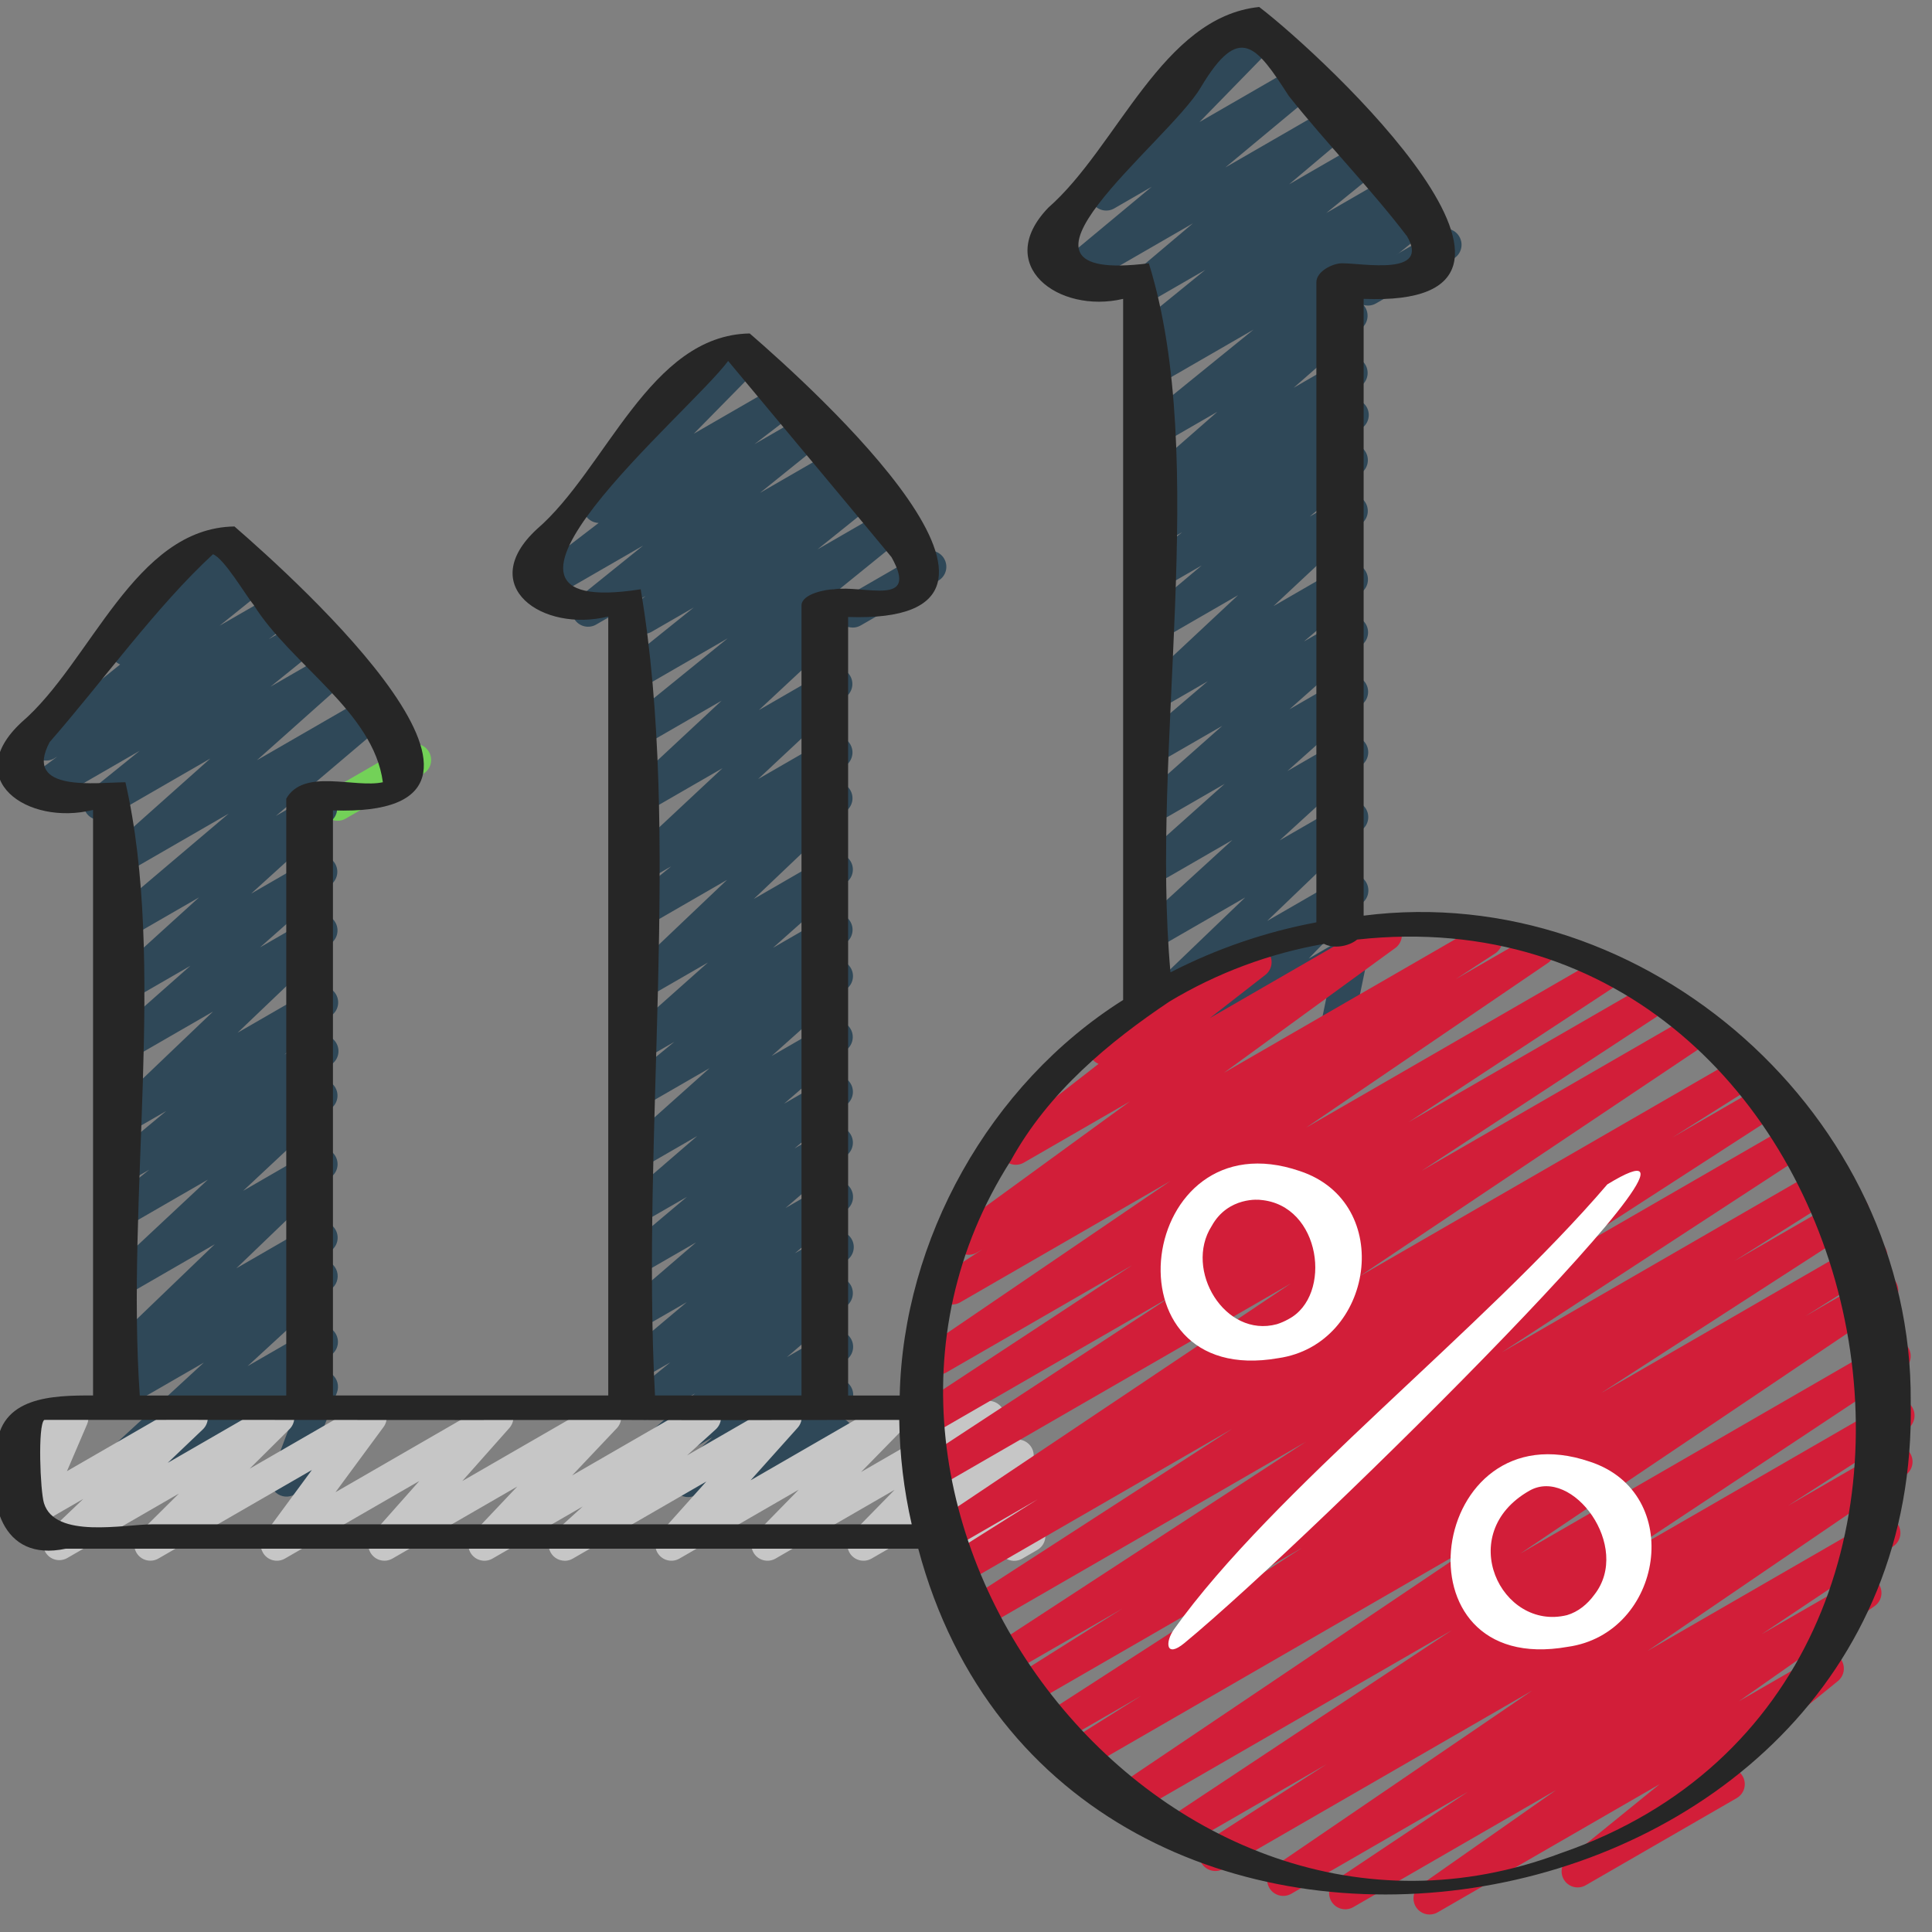
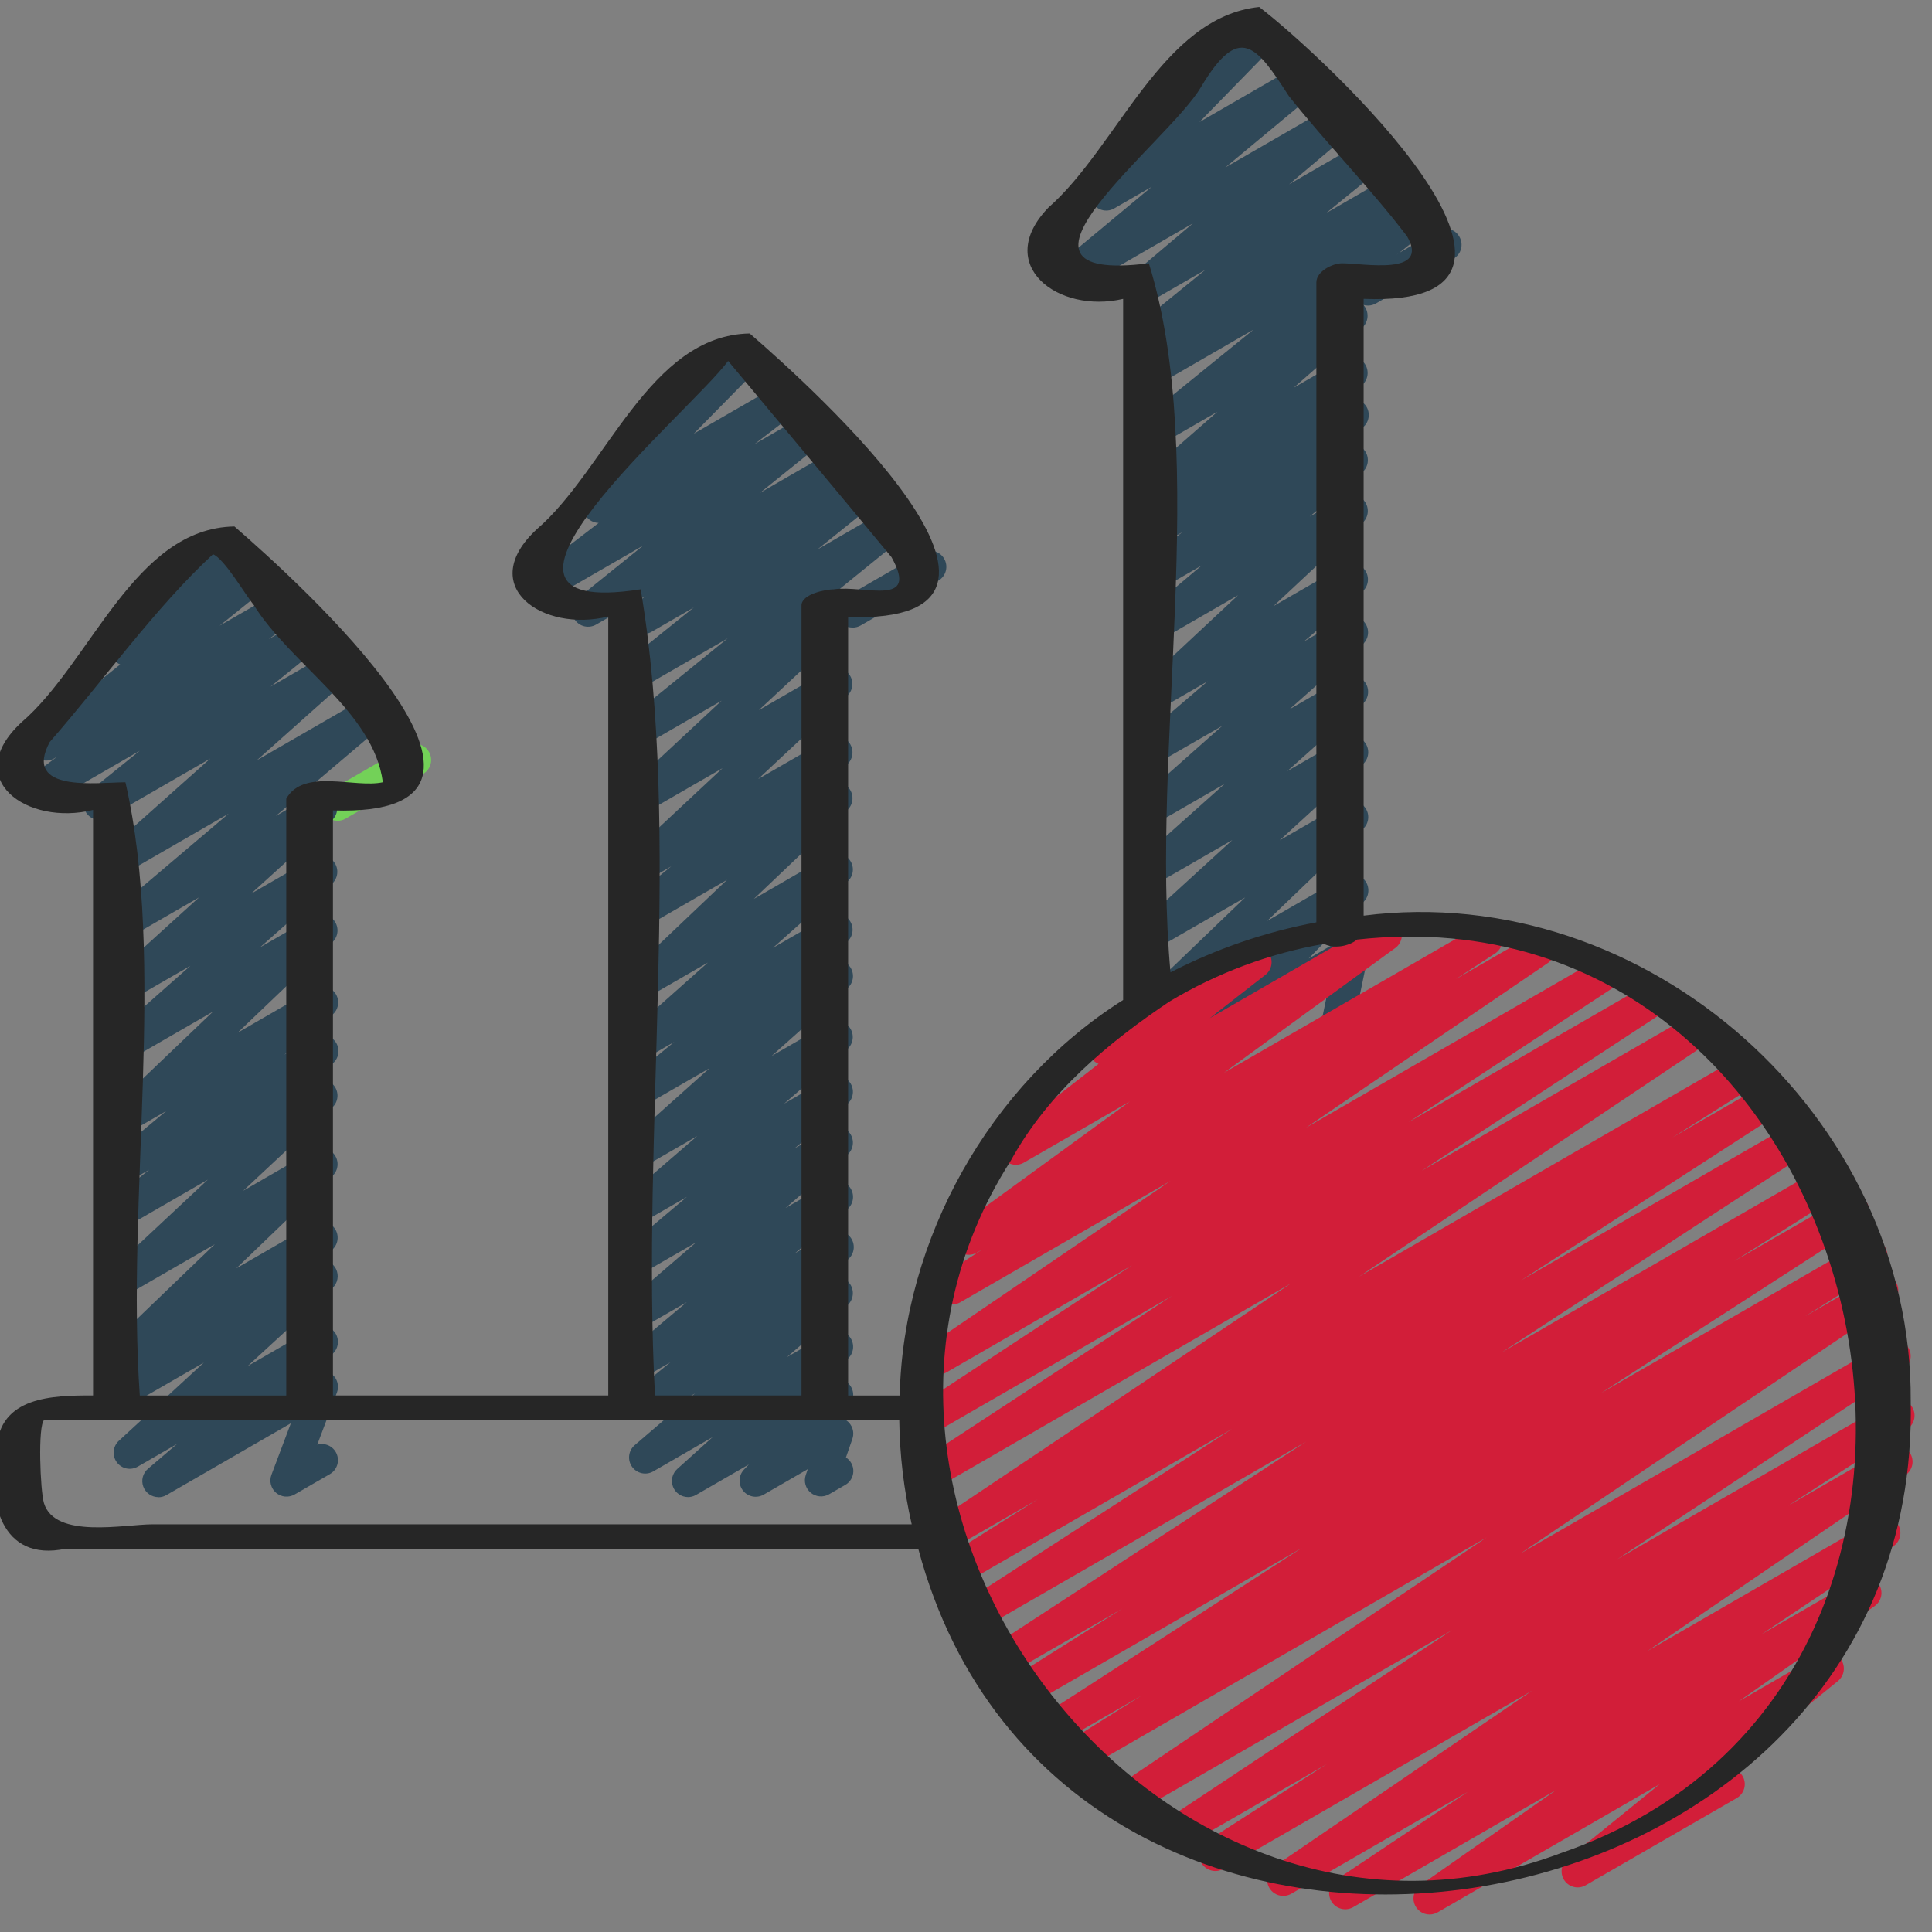
<svg xmlns="http://www.w3.org/2000/svg" width="150" height="150" viewBox="0 0 150 150" fill="none">
  <rect x="0" y="0" width="150" height="150" fill="#808080" stroke="none" />
  <g clip-path="url(#clip0_514_181)">
    <path d="M26.205 63.727C25.93 63.727 25.662 63.637 25.444 63.469C25.226 63.302 25.069 63.067 24.998 62.801C24.927 62.535 24.945 62.253 25.05 61.999C25.155 61.745 25.342 61.533 25.58 61.395L31.598 57.92C31.74 57.838 31.896 57.784 32.059 57.763C32.222 57.741 32.388 57.752 32.546 57.794C32.705 57.837 32.854 57.91 32.984 58.01C33.114 58.11 33.223 58.235 33.305 58.377C33.388 58.52 33.442 58.676 33.463 58.839C33.485 59.002 33.474 59.168 33.432 59.327C33.389 59.485 33.316 59.634 33.215 59.764C33.115 59.894 32.99 60.003 32.847 60.085L26.83 63.56C26.64 63.67 26.424 63.728 26.205 63.727Z" fill="#73D158" />
    <path d="M12.297 116.238C12.042 116.238 11.792 116.159 11.582 116.013C11.372 115.866 11.212 115.659 11.124 115.419C11.036 115.179 11.023 114.917 11.088 114.67C11.153 114.422 11.293 114.201 11.488 114.035L13.748 112.108L10.697 113.868C10.431 114.023 10.117 114.073 9.815 114.01C9.514 113.947 9.247 113.774 9.065 113.525C8.884 113.277 8.8 112.971 8.829 112.665C8.859 112.359 9 112.074 9.225 111.865L15.825 105.793L10.69 108.755C10.416 108.911 10.094 108.957 9.787 108.885C9.48 108.813 9.212 108.628 9.036 108.366C8.86 108.105 8.789 107.787 8.838 107.476C8.886 107.164 9.05 106.883 9.298 106.688L10.283 105.92C10.019 105.967 9.747 105.928 9.507 105.809C9.267 105.69 9.072 105.496 8.95 105.258C8.828 105.019 8.786 104.748 8.83 104.483C8.874 104.219 9.002 103.976 9.195 103.79L16.675 96.603L10.68 100.065C10.414 100.217 10.102 100.266 9.803 100.203C9.503 100.14 9.237 99.97 9.055 99.724C8.873 99.478 8.788 99.174 8.815 98.869C8.842 98.564 8.98 98.28 9.203 98.07L16.135 91.588L10.67 94.743C10.398 94.929 10.062 95 9.737 94.939C9.413 94.879 9.125 94.691 8.939 94.419C8.752 94.146 8.681 93.811 8.742 93.486C8.803 93.161 8.99 92.874 9.263 92.688L11.585 90.817L10.668 91.347C10.396 91.503 10.077 91.552 9.772 91.484C9.467 91.416 9.198 91.236 9.019 90.979C8.84 90.723 8.764 90.409 8.805 90.099C8.847 89.789 9.003 89.506 9.243 89.305L12.908 86.257L10.665 87.552C10.4 87.703 10.09 87.752 9.792 87.69C9.494 87.629 9.228 87.46 9.046 87.216C8.863 86.972 8.776 86.671 8.8 86.367C8.824 86.063 8.958 85.779 9.178 85.567L16.538 78.54L10.658 81.933C10.389 82.089 10.073 82.139 9.769 82.074C9.466 82.009 9.198 81.833 9.018 81.58C8.837 81.328 8.757 81.018 8.792 80.71C8.826 80.403 8.973 80.118 9.205 79.912L14.777 74.987L10.65 77.37C10.383 77.523 10.069 77.573 9.767 77.509C9.466 77.445 9.199 77.272 9.017 77.023C8.836 76.774 8.753 76.467 8.783 76.161C8.814 75.854 8.957 75.57 9.185 75.362L15.455 69.672L10.643 72.448C10.373 72.606 10.053 72.656 9.748 72.589C9.442 72.522 9.174 72.342 8.995 72.085C8.817 71.829 8.74 71.516 8.78 71.206C8.819 70.897 8.973 70.613 9.21 70.41L17.753 63.17L10.635 67.28C10.367 67.435 10.051 67.485 9.749 67.42C9.446 67.355 9.178 67.181 8.997 66.93C8.816 66.68 8.734 66.371 8.767 66.063C8.801 65.755 8.947 65.471 9.178 65.265L16.328 58.892L8.348 63.5C8.075 63.653 7.756 63.699 7.452 63.629C7.147 63.558 6.88 63.376 6.704 63.119C6.527 62.861 6.453 62.547 6.496 62.238C6.539 61.928 6.697 61.647 6.938 61.447L10.848 58.29L3.64 62.45C3.364 62.606 3.04 62.651 2.732 62.577C2.424 62.502 2.156 62.314 1.982 62.049C1.807 61.785 1.74 61.464 1.793 61.152C1.846 60.84 2.016 60.559 2.268 60.367L4.445 58.745L4.29 58.833C4.018 59.019 3.682 59.09 3.357 59.029C3.033 58.968 2.745 58.781 2.559 58.509C2.372 58.236 2.301 57.901 2.362 57.576C2.423 57.251 2.61 56.964 2.883 56.778L9.328 51.59C9.137 51.508 8.97 51.381 8.842 51.218C8.713 51.056 8.627 50.864 8.591 50.66C8.555 50.456 8.571 50.247 8.636 50.05C8.701 49.854 8.814 49.677 8.965 49.535L13.697 45.047C13.562 44.764 13.539 44.44 13.632 44.139C13.725 43.839 13.928 43.585 14.2 43.428L17.422 41.565C17.687 41.411 17.999 41.36 18.299 41.422C18.599 41.483 18.866 41.654 19.047 41.9C19.231 42.145 19.318 42.45 19.292 42.755C19.265 43.06 19.128 43.345 18.905 43.555L18.36 44.07L19.535 43.392C19.808 43.206 20.143 43.135 20.468 43.196C20.792 43.257 21.08 43.444 21.266 43.716C21.453 43.989 21.524 44.324 21.463 44.649C21.402 44.974 21.215 45.261 20.942 45.447L17.05 48.58L21.663 45.92C21.938 45.764 22.263 45.719 22.571 45.793C22.878 45.868 23.147 46.056 23.321 46.321C23.495 46.585 23.562 46.906 23.509 47.218C23.456 47.53 23.287 47.81 23.035 48.002L20.855 49.63L23.503 48.102C23.775 47.949 24.094 47.903 24.398 47.974C24.703 48.044 24.97 48.226 25.146 48.484C25.323 48.741 25.397 49.056 25.354 49.365C25.311 49.674 25.153 49.956 24.913 50.155L21.003 53.312L25.637 50.638C25.905 50.475 26.225 50.419 26.532 50.481C26.839 50.543 27.112 50.719 27.296 50.973C27.479 51.227 27.561 51.541 27.523 51.852C27.486 52.163 27.333 52.449 27.095 52.653L19.948 59.023L28.53 54.07C29.09 53.742 29.808 53.903 30.177 54.432C30.547 54.962 30.455 55.688 29.962 56.108L21.418 63.35L24.305 61.682C24.572 61.529 24.886 61.48 25.188 61.544C25.489 61.608 25.756 61.781 25.938 62.029C26.119 62.278 26.203 62.585 26.172 62.892C26.141 63.198 25.998 63.483 25.77 63.69L19.5 69.38L24.312 66.605C24.581 66.449 24.898 66.399 25.201 66.464C25.505 66.529 25.773 66.705 25.954 66.957C26.136 67.209 26.216 67.519 26.181 67.827C26.146 68.136 25.998 68.42 25.765 68.625L20.192 73.55L24.32 71.168C24.585 71.011 24.898 70.957 25.2 71.017C25.501 71.077 25.77 71.246 25.955 71.492C26.139 71.739 26.226 72.044 26.199 72.351C26.172 72.657 26.032 72.943 25.808 73.153L18.448 80.18L24.328 76.787C24.599 76.61 24.928 76.545 25.247 76.606C25.565 76.668 25.847 76.851 26.032 77.117C26.217 77.383 26.291 77.711 26.239 78.031C26.186 78.351 26.011 78.637 25.75 78.83L22.087 81.877L24.33 80.582C24.602 80.396 24.938 80.325 25.263 80.386C25.587 80.447 25.875 80.634 26.061 80.906C26.248 81.179 26.319 81.514 26.258 81.839C26.197 82.164 26.01 82.451 25.738 82.638L23.415 84.507L24.332 83.978C24.598 83.826 24.91 83.777 25.21 83.84C25.509 83.902 25.775 84.073 25.957 84.319C26.139 84.565 26.225 84.869 26.198 85.174C26.171 85.478 26.033 85.763 25.81 85.972L18.88 92.453L24.34 89.3C24.604 89.149 24.915 89.1 25.212 89.162C25.51 89.224 25.775 89.392 25.958 89.635C26.141 89.878 26.229 90.18 26.205 90.483C26.181 90.786 26.048 91.07 25.83 91.282L18.348 98.472L24.348 95.007C24.622 94.852 24.944 94.806 25.251 94.878C25.557 94.95 25.826 95.135 26.001 95.396C26.177 95.657 26.248 95.976 26.2 96.287C26.151 96.598 25.987 96.88 25.74 97.075L24.755 97.843C25.02 97.798 25.293 97.84 25.533 97.962C25.773 98.084 25.967 98.28 26.087 98.521C26.207 98.762 26.246 99.035 26.199 99.3C26.152 99.565 26.021 99.808 25.825 99.993L19.225 106.065L24.36 103.103C24.63 102.946 24.949 102.896 25.254 102.963C25.559 103.03 25.828 103.209 26.008 103.464C26.188 103.719 26.266 104.032 26.227 104.342C26.187 104.652 26.033 104.936 25.795 105.138L23.532 107.065L24.365 106.588C24.588 106.458 24.846 106.401 25.103 106.424C25.36 106.448 25.604 106.55 25.8 106.717C25.997 106.884 26.137 107.108 26.202 107.358C26.266 107.607 26.252 107.871 26.16 108.113L24.633 112.163C24.925 112.077 25.24 112.101 25.516 112.23C25.793 112.36 26.012 112.586 26.134 112.866C26.256 113.146 26.271 113.46 26.177 113.751C26.082 114.041 25.885 114.287 25.622 114.443L22.867 116.033C22.644 116.16 22.387 116.216 22.13 116.192C21.874 116.168 21.631 116.066 21.435 115.9C21.239 115.733 21.099 115.51 21.034 115.261C20.969 115.012 20.983 114.749 21.073 114.508L22.582 110.503L12.92 116.078C12.73 116.188 12.515 116.246 12.295 116.245L12.297 116.238ZM66.205 48.725C65.929 48.726 65.66 48.636 65.441 48.468C65.222 48.3 65.065 48.065 64.993 47.798C64.922 47.532 64.941 47.249 65.047 46.994C65.153 46.739 65.341 46.527 65.58 46.39L71.597 42.92C71.885 42.754 72.227 42.709 72.547 42.795C72.867 42.882 73.141 43.091 73.306 43.379C73.472 43.666 73.517 44.008 73.431 44.328C73.345 44.649 73.135 44.922 72.847 45.087L66.83 48.557C66.64 48.668 66.424 48.726 66.205 48.725Z" fill="#2F4858" />
    <path d="M53.413 116.233C53.161 116.231 52.915 116.154 52.708 116.01C52.501 115.867 52.341 115.665 52.251 115.43C52.16 115.194 52.143 114.937 52.201 114.692C52.259 114.447 52.389 114.225 52.575 114.055L55.32 111.583L50.698 114.25C50.428 114.399 50.113 114.443 49.813 114.374C49.513 114.305 49.248 114.128 49.07 113.877C48.892 113.625 48.813 113.317 48.849 113.011C48.883 112.705 49.03 112.422 49.26 112.218L53.96 108.188L50.693 110.073C50.421 110.225 50.102 110.271 49.798 110.2C49.495 110.13 49.228 109.949 49.051 109.692C48.875 109.435 48.8 109.122 48.842 108.813C48.885 108.504 49.041 108.222 49.28 108.023L52.045 105.772L50.69 106.552C50.42 106.71 50.099 106.761 49.793 106.694C49.487 106.627 49.217 106.447 49.037 106.19C48.857 105.933 48.78 105.619 48.822 105.308C48.863 104.997 49.02 104.713 49.26 104.513L53.32 101.1L50.685 102.618C50.416 102.773 50.098 102.822 49.794 102.755C49.49 102.689 49.222 102.511 49.042 102.258C48.862 102.004 48.783 101.692 48.821 101.383C48.858 101.074 49.01 100.791 49.245 100.588L54.043 96.46L50.68 98.4C50.41 98.558 50.089 98.608 49.783 98.541C49.477 98.474 49.207 98.294 49.027 98.038C48.847 97.781 48.77 97.466 48.812 97.155C48.853 96.845 49.01 96.561 49.25 96.36L53.33 92.927L50.675 94.457C50.406 94.614 50.089 94.664 49.785 94.598C49.481 94.532 49.212 94.354 49.033 94.1C48.853 93.846 48.775 93.534 48.812 93.225C48.848 92.916 48.998 92.632 49.233 92.427L54.13 88.203L50.67 90.2C50.403 90.355 50.087 90.405 49.784 90.34C49.482 90.275 49.214 90.101 49.032 89.85C48.851 89.6 48.769 89.29 48.803 88.983C48.836 88.675 48.982 88.391 49.213 88.185L55.09 82.933L50.665 85.485C50.394 85.64 50.074 85.687 49.77 85.617C49.465 85.548 49.197 85.367 49.019 85.11C48.842 84.853 48.766 84.539 48.809 84.229C48.851 83.92 49.008 83.637 49.248 83.438L52.35 80.892L50.66 81.868C50.392 82.023 50.076 82.073 49.773 82.008C49.47 81.943 49.202 81.768 49.02 81.517C48.839 81.265 48.758 80.956 48.792 80.648C48.826 80.34 48.974 80.055 49.205 79.85L54.963 74.73L50.655 77.215C50.391 77.366 50.08 77.415 49.781 77.353C49.483 77.291 49.217 77.122 49.035 76.877C48.852 76.633 48.765 76.331 48.79 76.027C48.815 75.723 48.95 75.439 49.17 75.228L56.445 68.312L50.653 71.657C50.381 71.823 50.056 71.879 49.744 71.812C49.433 71.746 49.158 71.563 48.977 71.301C48.796 71.038 48.723 70.717 48.771 70.402C48.819 70.088 48.986 69.803 49.238 69.608L52.11 67.265L50.648 68.108C50.382 68.259 50.07 68.308 49.771 68.246C49.471 68.183 49.205 68.012 49.023 67.766C48.841 67.52 48.755 67.216 48.782 66.911C48.81 66.607 48.948 66.322 49.17 66.112L56.098 59.64L50.643 62.788C50.377 62.94 50.064 62.989 49.765 62.926C49.465 62.862 49.199 62.691 49.017 62.445C48.835 62.199 48.749 61.894 48.777 61.589C48.805 61.284 48.944 60.999 49.168 60.79L56.028 54.398L50.638 57.51C50.366 57.669 50.044 57.718 49.737 57.649C49.43 57.58 49.161 57.397 48.983 57.138C48.806 56.878 48.732 56.561 48.777 56.25C48.822 55.939 48.982 55.656 49.225 55.458L56.493 49.562L50.633 52.945C50.36 53.109 50.035 53.163 49.724 53.096C49.413 53.028 49.139 52.844 48.96 52.582C48.78 52.319 48.707 51.998 48.756 51.683C48.806 51.368 48.974 51.085 49.225 50.89L53.86 47.167L50.63 49.03C50.356 49.2 50.026 49.258 49.71 49.19C49.394 49.122 49.117 48.934 48.937 48.666C48.757 48.397 48.688 48.07 48.744 47.752C48.801 47.433 48.979 47.15 49.24 46.96L50.135 46.267L46.273 48.498C46 48.652 45.68 48.698 45.375 48.627C45.07 48.556 44.803 48.374 44.626 48.116C44.449 47.858 44.376 47.542 44.42 47.233C44.464 46.923 44.623 46.641 44.865 46.443L49.938 42.355L43.225 46.23C42.951 46.385 42.628 46.43 42.322 46.356C42.016 46.283 41.748 46.097 41.573 45.835C41.398 45.573 41.328 45.255 41.378 44.944C41.428 44.633 41.593 44.352 41.84 44.157L46.478 40.602C46.235 40.595 46 40.517 45.801 40.377C45.602 40.238 45.448 40.043 45.358 39.818C45.268 39.592 45.246 39.345 45.294 39.107C45.342 38.869 45.459 38.65 45.63 38.477L53.775 30.198L53.735 30.133C53.653 29.991 53.599 29.834 53.577 29.671C53.555 29.508 53.566 29.342 53.608 29.183C53.651 29.025 53.724 28.876 53.825 28.746C53.925 28.616 54.05 28.507 54.193 28.425L57.415 26.562C57.677 26.406 57.987 26.351 58.286 26.407C58.586 26.464 58.855 26.628 59.041 26.869C59.228 27.11 59.32 27.411 59.3 27.715C59.28 28.019 59.15 28.306 58.933 28.52L53.868 33.672L60.673 29.745C60.948 29.578 61.276 29.524 61.59 29.593C61.904 29.663 62.179 29.851 62.358 30.118C62.537 30.385 62.605 30.711 62.549 31.028C62.493 31.345 62.317 31.628 62.058 31.817L58.58 34.483L62.675 32.12C62.948 31.933 63.283 31.863 63.608 31.923C63.933 31.984 64.22 32.171 64.407 32.444C64.593 32.716 64.664 33.052 64.603 33.376C64.543 33.701 64.355 33.988 64.083 34.175L59.008 38.265L64.958 34.83C65.232 34.66 65.562 34.602 65.878 34.67C66.194 34.738 66.471 34.926 66.651 35.194C66.832 35.463 66.9 35.79 66.844 36.108C66.787 36.427 66.609 36.71 66.348 36.9L65.443 37.6L66.688 36.883C66.96 36.728 67.281 36.682 67.585 36.753C67.89 36.824 68.158 37.006 68.335 37.264C68.511 37.522 68.585 37.838 68.541 38.147C68.496 38.457 68.338 38.739 68.095 38.938L63.468 42.655L68.908 39.515C69.47 39.185 70.195 39.35 70.563 39.888C70.93 40.425 70.825 41.155 70.32 41.568L63.053 47.462L64.303 46.742C64.569 46.59 64.881 46.541 65.181 46.604C65.481 46.667 65.747 46.839 65.929 47.085C66.111 47.331 66.196 47.636 66.168 47.941C66.141 48.246 66.001 48.531 65.778 48.74L58.918 55.133L64.308 52.02C64.573 51.868 64.886 51.819 65.185 51.882C65.485 51.945 65.751 52.115 65.933 52.361C66.115 52.607 66.2 52.911 66.173 53.216C66.146 53.521 66.008 53.805 65.785 54.015L58.858 60.487L64.313 57.34C64.584 57.181 64.905 57.131 65.212 57.2C65.519 57.269 65.788 57.451 65.965 57.71C66.143 57.969 66.218 58.285 66.174 58.596C66.13 58.907 65.971 59.191 65.728 59.39L62.855 61.733L64.318 60.89C64.583 60.739 64.894 60.69 65.192 60.752C65.491 60.814 65.756 60.983 65.939 61.228C66.121 61.472 66.208 61.774 66.183 62.078C66.158 62.382 66.023 62.666 65.803 62.877L58.528 69.793L64.32 66.448C64.589 66.284 64.909 66.228 65.216 66.29C65.524 66.353 65.797 66.529 65.981 66.783C66.165 67.038 66.246 67.353 66.207 67.664C66.169 67.976 66.015 68.262 65.775 68.465L60.018 73.585L64.325 71.1C64.597 70.945 64.917 70.898 65.221 70.968C65.526 71.037 65.793 71.218 65.971 71.475C66.149 71.732 66.224 72.046 66.182 72.356C66.14 72.665 65.983 72.948 65.743 73.147L62.64 75.692L64.33 74.718C64.598 74.555 64.918 74.499 65.225 74.561C65.532 74.623 65.805 74.799 65.988 75.053C66.172 75.307 66.254 75.621 66.216 75.932C66.179 76.243 66.026 76.529 65.788 76.733L59.91 81.985L64.335 79.433C64.604 79.275 64.922 79.225 65.226 79.291C65.53 79.358 65.799 79.535 65.978 79.79C66.35 80.317 66.263 81.04 65.778 81.463L60.88 85.688L64.34 83.69C64.611 83.532 64.931 83.482 65.238 83.549C65.544 83.616 65.814 83.796 65.993 84.052C66.174 84.309 66.25 84.624 66.209 84.935C66.168 85.245 66.011 85.529 65.77 85.73L61.69 89.162L64.345 87.632C64.615 87.476 64.933 87.425 65.238 87.492C65.543 87.559 65.811 87.737 65.99 87.993C66.36 88.517 66.273 89.243 65.785 89.662L60.988 93.79L64.35 91.85C64.621 91.692 64.941 91.642 65.248 91.709C65.554 91.776 65.824 91.956 66.004 92.212C66.183 92.469 66.26 92.784 66.219 93.095C66.178 93.405 66.021 93.689 65.78 93.89L61.72 97.302L64.355 95.785C64.627 95.605 64.959 95.54 65.279 95.602C65.599 95.664 65.882 95.849 66.067 96.118C66.251 96.386 66.324 96.716 66.268 97.037C66.212 97.358 66.032 97.645 65.768 97.835L63.003 100.085L64.358 99.305C64.628 99.156 64.943 99.112 65.243 99.181C65.543 99.25 65.808 99.427 65.986 99.678C66.163 99.93 66.242 100.238 66.207 100.544C66.172 100.85 66.026 101.133 65.795 101.338L61.095 105.368L64.363 103.483C64.63 103.329 64.945 103.279 65.247 103.343C65.548 103.408 65.816 103.581 65.997 103.83C66.179 104.08 66.261 104.388 66.23 104.694C66.198 105.001 66.054 105.285 65.825 105.492L63.078 107.965L64.368 107.223C64.628 107.072 64.934 107.02 65.229 107.077C65.524 107.133 65.789 107.294 65.975 107.53C66.161 107.766 66.256 108.061 66.242 108.362C66.229 108.662 66.107 108.947 65.9 109.165L65.05 110.057C65.245 110.066 65.435 110.119 65.606 110.214C65.776 110.309 65.922 110.443 66.031 110.604C66.141 110.765 66.211 110.95 66.237 111.143C66.262 111.337 66.242 111.533 66.178 111.718L65.678 113.158C65.859 113.273 66.007 113.433 66.108 113.623C66.209 113.812 66.258 114.025 66.253 114.239C66.248 114.454 66.186 114.663 66.076 114.848C65.966 115.032 65.81 115.184 65.623 115.29L64.363 116.018C64.142 116.143 63.888 116.199 63.635 116.177C63.382 116.155 63.141 116.056 62.945 115.894C62.749 115.732 62.608 115.514 62.538 115.27C62.469 115.025 62.476 114.766 62.558 114.525L62.715 114.065L59.295 116.04C59.035 116.19 58.73 116.242 58.434 116.186C58.139 116.129 57.874 115.968 57.688 115.732C57.502 115.496 57.407 115.201 57.421 114.901C57.435 114.601 57.556 114.315 57.763 114.098L58.14 113.7L54.035 116.067C53.846 116.178 53.63 116.236 53.41 116.235L53.413 116.233ZM106.208 23.725C105.932 23.727 105.663 23.637 105.443 23.47C105.223 23.303 105.065 23.067 104.993 22.8C104.922 22.534 104.941 22.251 105.048 21.996C105.154 21.741 105.343 21.529 105.583 21.392L111.598 17.92C111.74 17.837 111.897 17.782 112.06 17.76C112.223 17.738 112.389 17.748 112.547 17.791C112.706 17.834 112.855 17.907 112.985 18.008C113.115 18.109 113.224 18.234 113.305 18.378C113.388 18.52 113.442 18.677 113.464 18.839C113.485 19.002 113.475 19.168 113.432 19.326C113.39 19.485 113.316 19.634 113.216 19.764C113.116 19.894 112.991 20.003 112.848 20.085L106.833 23.558C106.643 23.668 106.427 23.726 106.208 23.725Z" fill="#2F4858" />
    <path d="M94.48 81.228C94.235 81.228 93.995 81.155 93.791 81.02C93.586 80.885 93.426 80.692 93.33 80.466C93.234 80.241 93.207 79.992 93.251 79.751C93.296 79.509 93.41 79.287 93.58 79.11L97.86 74.692L90.698 78.825C90.433 78.986 90.119 79.043 89.815 78.985C89.511 78.926 89.24 78.757 89.054 78.509C88.868 78.262 88.781 77.954 88.81 77.646C88.839 77.338 88.982 77.051 89.21 76.843L96.673 69.68L90.688 73.132C90.422 73.288 90.107 73.339 89.805 73.276C89.504 73.213 89.236 73.039 89.055 72.79C88.874 72.541 88.791 72.234 88.821 71.928C88.851 71.621 88.992 71.337 89.218 71.127L95.675 65.222L90.683 68.103C90.415 68.257 90.099 68.307 89.797 68.242C89.494 68.178 89.226 68.003 89.045 67.753C88.864 67.502 88.782 67.193 88.815 66.885C88.848 66.578 88.995 66.293 89.225 66.088L95.08 60.86L90.675 63.403C90.407 63.558 90.091 63.608 89.788 63.543C89.485 63.478 89.217 63.303 89.035 63.052C88.854 62.8 88.773 62.491 88.807 62.183C88.841 61.875 88.988 61.59 89.22 61.385L94.895 56.355L90.673 58.792C90.403 58.954 90.082 59.008 89.774 58.943C89.466 58.878 89.194 58.699 89.012 58.442C88.831 58.185 88.753 57.869 88.795 57.557C88.837 57.245 88.995 56.96 89.238 56.76L93.765 52.895L90.67 54.682C90.405 54.834 90.093 54.883 89.793 54.821C89.494 54.758 89.228 54.587 89.046 54.341C88.863 54.095 88.778 53.791 88.805 53.486C88.832 53.182 88.97 52.897 89.193 52.688L96.12 46.212L90.663 49.362C90.392 49.52 90.072 49.571 89.766 49.504C89.459 49.437 89.189 49.257 89.01 49C88.83 48.743 88.753 48.428 88.794 48.118C88.835 47.807 88.992 47.523 89.233 47.322L93.298 43.903L90.658 45.425C90.385 45.588 90.061 45.641 89.751 45.574C89.441 45.506 89.168 45.323 88.989 45.061C88.809 44.8 88.736 44.479 88.784 44.166C88.832 43.852 88.998 43.568 89.248 43.373L91.785 41.32L90.655 41.972C90.382 42.127 90.061 42.174 89.756 42.103C89.45 42.032 89.183 41.849 89.006 41.59C88.829 41.331 88.756 41.015 88.801 40.705C88.847 40.395 89.007 40.113 89.25 39.915L91.31 38.267L90.65 38.645C90.382 38.799 90.065 38.847 89.763 38.781C89.46 38.715 89.193 38.539 89.013 38.288C88.833 38.036 88.753 37.726 88.788 37.419C88.823 37.111 88.971 36.827 89.203 36.623L94.518 31.97L90.645 34.205C90.373 34.361 90.052 34.409 89.746 34.339C89.44 34.27 89.172 34.088 88.994 33.829C88.816 33.571 88.742 33.255 88.786 32.944C88.83 32.634 88.99 32.351 89.233 32.153L97.325 25.59L90.638 29.45C90.361 29.631 90.023 29.695 89.699 29.627C89.375 29.558 89.091 29.365 88.91 29.087C88.729 28.81 88.666 28.473 88.734 28.149C88.802 27.825 88.996 27.541 89.273 27.36L90.163 26.707C89.894 26.741 89.621 26.686 89.386 26.55C89.151 26.415 88.966 26.207 88.86 25.957C88.753 25.708 88.731 25.43 88.796 25.167C88.861 24.904 89.01 24.669 89.22 24.497L93.578 20.953L89.165 23.5C88.895 23.654 88.576 23.703 88.272 23.635C87.969 23.567 87.701 23.388 87.522 23.133C87.343 22.878 87.266 22.565 87.305 22.256C87.345 21.947 87.498 21.664 87.735 21.462L92.615 17.343L83.668 22.508C83.105 22.835 82.388 22.675 82.018 22.142C81.648 21.61 81.745 20.88 82.245 20.465L89.418 14.502L86.533 16.168C86.271 16.326 85.961 16.383 85.66 16.327C85.36 16.272 85.09 16.108 84.902 15.867C84.715 15.626 84.622 15.324 84.642 15.019C84.662 14.714 84.793 14.427 85.01 14.213L93.79 5.215C93.692 5.073 93.624 4.912 93.591 4.743C93.558 4.574 93.561 4.399 93.599 4.231C93.637 4.063 93.71 3.904 93.812 3.765C93.915 3.627 94.046 3.511 94.195 3.425L97.418 1.562C97.679 1.41 97.987 1.357 98.285 1.414C98.582 1.472 98.848 1.635 99.034 1.874C99.221 2.113 99.314 2.411 99.296 2.713C99.279 3.016 99.152 3.301 98.94 3.518L93.13 9.473L100.888 4.995C101.159 4.817 101.489 4.752 101.807 4.814C102.125 4.875 102.407 5.058 102.592 5.324C102.778 5.591 102.852 5.918 102.799 6.238C102.746 6.558 102.571 6.845 102.31 7.037L95.135 13.002L103.543 8.15C103.813 7.995 104.132 7.947 104.436 8.015C104.74 8.083 105.007 8.262 105.186 8.517C105.365 8.772 105.442 9.085 105.403 9.394C105.363 9.703 105.21 9.986 104.973 10.188L100.088 14.31L105.905 10.953C106.177 10.773 106.509 10.707 106.829 10.769C107.149 10.832 107.431 11.017 107.616 11.285C107.801 11.553 107.874 11.884 107.818 12.205C107.762 12.526 107.582 12.812 107.318 13.002L102.968 16.54L108.113 13.57C108.39 13.41 108.717 13.362 109.028 13.437C109.339 13.511 109.61 13.701 109.785 13.969C109.959 14.236 110.025 14.561 109.968 14.876C109.911 15.19 109.735 15.471 109.478 15.66L109.318 15.777L109.76 15.523C110.033 15.355 110.359 15.299 110.671 15.365C110.984 15.432 111.259 15.615 111.44 15.879C111.621 16.142 111.695 16.465 111.645 16.78C111.595 17.096 111.426 17.38 111.173 17.575L103.09 24.13L104.308 23.427C104.576 23.274 104.893 23.225 105.195 23.291C105.498 23.357 105.765 23.533 105.945 23.785C106.125 24.037 106.205 24.346 106.17 24.654C106.135 24.962 105.987 25.245 105.755 25.45L100.438 30.108L104.315 27.867C104.588 27.713 104.909 27.666 105.215 27.737C105.52 27.808 105.788 27.991 105.965 28.25C106.142 28.509 106.215 28.825 106.169 29.135C106.124 29.445 105.964 29.727 105.72 29.925L103.66 31.573L104.32 31.195C104.592 31.008 104.928 30.937 105.252 30.997C105.577 31.057 105.865 31.244 106.052 31.516C106.239 31.788 106.31 32.124 106.249 32.448C106.189 32.773 106.002 33.06 105.73 33.248L103.198 35.295L104.32 34.648C104.591 34.49 104.911 34.439 105.218 34.506C105.524 34.574 105.794 34.753 105.973 35.01C106.153 35.267 106.23 35.581 106.189 35.892C106.148 36.203 105.991 36.487 105.75 36.688L101.685 40.108L104.325 38.585C104.591 38.433 104.903 38.384 105.203 38.447C105.502 38.51 105.768 38.68 105.95 38.926C106.132 39.172 106.218 39.476 106.191 39.781C106.163 40.086 106.025 40.37 105.803 40.58L98.875 47.055L104.333 43.905C104.602 43.747 104.921 43.697 105.226 43.764C105.531 43.831 105.8 44.011 105.978 44.267C106.158 44.522 106.236 44.834 106.197 45.143C106.158 45.452 106.005 45.736 105.768 45.938L101.238 49.805L104.34 48.015C104.608 47.86 104.925 47.81 105.228 47.875C105.531 47.939 105.799 48.114 105.98 48.366C106.161 48.617 106.243 48.927 106.209 49.235C106.174 49.543 106.027 49.827 105.795 50.032L100.118 55.068L104.345 52.627C104.613 52.473 104.929 52.423 105.231 52.488C105.534 52.552 105.802 52.727 105.983 52.977C106.165 53.228 106.246 53.537 106.213 53.845C106.18 54.152 106.034 54.437 105.803 54.642L99.955 59.862L104.35 57.325C104.617 57.17 104.932 57.118 105.234 57.181C105.537 57.245 105.805 57.417 105.987 57.666C106.17 57.915 106.254 58.223 106.223 58.53C106.192 58.837 106.049 59.122 105.82 59.33L99.355 65.243L104.358 62.358C104.622 62.204 104.933 62.153 105.233 62.214C105.532 62.275 105.798 62.445 105.98 62.69C106.164 62.934 106.252 63.236 106.227 63.541C106.202 63.845 106.066 64.129 105.845 64.34L98.385 71.5L104.365 68.05C104.626 67.899 104.933 67.848 105.229 67.905C105.524 67.963 105.789 68.125 105.975 68.362C106.161 68.6 106.254 68.896 106.239 69.197C106.223 69.498 106.099 69.783 105.89 70L101.61 74.418L104.373 72.823C104.581 72.701 104.821 72.643 105.061 72.655C105.302 72.667 105.535 72.749 105.73 72.89C105.926 73.031 106.076 73.226 106.163 73.451C106.25 73.676 106.27 73.921 106.22 74.157L105.418 78.02C105.645 78.097 105.845 78.239 105.994 78.427C106.143 78.616 106.234 78.843 106.257 79.082C106.279 79.322 106.232 79.562 106.121 79.775C106.01 79.988 105.839 80.164 105.63 80.282L104.37 81.01C104.162 81.132 103.922 81.191 103.681 81.18C103.44 81.168 103.207 81.087 103.011 80.945C102.815 80.804 102.665 80.608 102.578 80.383C102.491 80.157 102.472 79.911 102.523 79.675L103.205 76.385L95.11 81.058C94.921 81.168 94.705 81.226 94.485 81.225L94.48 81.228Z" fill="#2F4858" />
-     <path d="M43.842 121.175C43.59 121.175 43.344 121.098 43.136 120.956C42.928 120.813 42.768 120.611 42.677 120.375C42.586 120.14 42.569 119.883 42.627 119.637C42.685 119.392 42.816 119.17 43.002 119L45.25 116.96L38.237 121.008C37.977 121.158 37.672 121.21 37.377 121.153C37.082 121.097 36.817 120.937 36.631 120.701C36.445 120.466 36.349 120.171 36.362 119.871C36.376 119.571 36.496 119.286 36.702 119.068L40.162 115.413L30.467 121.008C30.21 121.155 29.91 121.206 29.619 121.152C29.328 121.098 29.065 120.943 28.878 120.713C28.691 120.484 28.591 120.196 28.596 119.9C28.602 119.604 28.712 119.32 28.907 119.098L32.555 114.985L22.12 121.008C21.871 121.151 21.581 121.204 21.297 121.158C21.014 121.113 20.755 120.971 20.564 120.757C20.372 120.543 20.261 120.27 20.247 119.983C20.234 119.696 20.319 119.414 20.49 119.183L24.215 114.128L12.292 121.008C12.03 121.157 11.722 121.206 11.425 121.146C11.129 121.086 10.865 120.921 10.681 120.681C10.497 120.441 10.407 120.142 10.426 119.84C10.446 119.539 10.574 119.254 10.787 119.04L13.887 115.962L5.222 120.965C4.957 121.116 4.647 121.165 4.348 121.103C4.05 121.041 3.784 120.872 3.602 120.627C3.419 120.383 3.332 120.081 3.357 119.777C3.382 119.473 3.517 119.189 3.737 118.978L6.465 116.378L3.197 118.263C2.97 118.391 2.708 118.445 2.448 118.417C2.188 118.389 1.944 118.281 1.748 118.108C1.553 117.934 1.416 117.704 1.358 117.45C1.3 117.195 1.322 116.929 1.422 116.688L3.017 112.968C2.725 113.043 2.415 113.01 2.145 112.874C1.875 112.738 1.663 112.51 1.549 112.23C1.434 111.95 1.425 111.639 1.523 111.353C1.62 111.067 1.818 110.826 2.08 110.675L4.99 108.995C5.217 108.863 5.48 108.807 5.742 108.833C6.003 108.859 6.249 108.967 6.446 109.142C6.642 109.316 6.779 109.548 6.836 109.804C6.893 110.061 6.868 110.329 6.765 110.57L5.2 114.22L14.265 108.988C14.53 108.836 14.841 108.787 15.139 108.85C15.438 108.912 15.703 109.081 15.885 109.325C16.068 109.569 16.155 109.872 16.13 110.176C16.105 110.48 15.97 110.764 15.75 110.975L13.022 113.575L20.98 108.982C21.242 108.833 21.55 108.784 21.847 108.844C22.143 108.904 22.407 109.069 22.591 109.309C22.775 109.549 22.865 109.848 22.846 110.15C22.826 110.451 22.698 110.736 22.485 110.95L19.382 114.03L28.142 108.975C28.391 108.829 28.683 108.773 28.968 108.817C29.253 108.862 29.514 109.004 29.706 109.219C29.898 109.434 30.01 109.709 30.022 109.998C30.034 110.286 29.946 110.569 29.772 110.8L26.047 115.855L37.98 108.968C38.236 108.816 38.539 108.762 38.832 108.814C39.126 108.867 39.391 109.022 39.579 109.253C39.768 109.484 39.868 109.775 39.86 110.073C39.853 110.371 39.739 110.656 39.54 110.878L35.89 114.99L46.342 108.96C46.602 108.805 46.91 108.749 47.207 108.804C47.505 108.858 47.773 109.019 47.961 109.257C48.149 109.494 48.244 109.792 48.228 110.094C48.213 110.396 48.088 110.683 47.877 110.9L44.42 114.553L54.122 108.953C54.389 108.805 54.701 108.76 54.999 108.826C55.296 108.892 55.56 109.064 55.74 109.311C55.919 109.557 56.003 109.86 55.975 110.164C55.947 110.468 55.809 110.751 55.587 110.96L53.34 113L60.365 108.945C60.622 108.794 60.925 108.74 61.219 108.793C61.513 108.846 61.778 109.002 61.966 109.234C62.154 109.466 62.253 109.757 62.244 110.055C62.236 110.354 62.121 110.639 61.92 110.86L58.275 114.93L68.655 108.938C68.916 108.787 69.223 108.736 69.52 108.794C69.816 108.852 70.081 109.015 70.266 109.253C70.451 109.491 70.544 109.789 70.528 110.09C70.511 110.391 70.385 110.676 70.175 110.892L66.852 114.288L76.132 108.93C76.394 108.779 76.701 108.728 76.997 108.786C77.293 108.844 77.558 109.007 77.744 109.245C77.929 109.484 78.022 109.781 78.005 110.082C77.988 110.384 77.863 110.669 77.652 110.885L74.335 114.27L78.382 111.933C78.634 111.787 78.928 111.734 79.214 111.782C79.5 111.83 79.761 111.976 79.951 112.195C80.142 112.414 80.25 112.692 80.257 112.983C80.265 113.273 80.171 113.556 79.992 113.785L78.562 115.608L78.887 115.423C79.097 115.303 79.338 115.246 79.579 115.26C79.821 115.274 80.053 115.357 80.249 115.5C80.444 115.643 80.593 115.84 80.679 116.066C80.765 116.292 80.783 116.538 80.732 116.775L80.432 118.123C80.642 118.217 80.821 118.368 80.95 118.558C81.078 118.749 81.152 118.971 81.162 119.201C81.173 119.43 81.12 119.658 81.008 119.859C80.897 120.06 80.732 120.227 80.532 120.34L79.377 121.008C79.168 121.132 78.926 121.193 78.682 121.181C78.439 121.169 78.204 121.086 78.007 120.942C77.81 120.798 77.66 120.599 77.576 120.37C77.492 120.141 77.476 119.892 77.532 119.655L77.677 119.008L74.212 121.008C73.961 121.153 73.667 121.206 73.381 121.158C73.094 121.11 72.834 120.964 72.643 120.745C72.453 120.526 72.345 120.248 72.337 119.957C72.33 119.667 72.423 119.384 72.602 119.155L74.032 117.333L67.665 121.008C67.403 121.158 67.096 121.209 66.8 121.151C66.504 121.093 66.239 120.93 66.053 120.692C65.868 120.454 65.775 120.156 65.792 119.855C65.809 119.554 65.934 119.269 66.145 119.052L69.462 115.667L60.212 121.008C59.951 121.158 59.644 121.209 59.347 121.151C59.051 121.093 58.786 120.93 58.601 120.692C58.416 120.454 58.323 120.156 58.34 119.855C58.356 119.554 58.482 119.269 58.692 119.052L62.012 115.66L52.747 121.01C52.49 121.157 52.189 121.208 51.898 121.153C51.606 121.099 51.344 120.943 51.157 120.713C50.97 120.482 50.871 120.194 50.878 119.897C50.884 119.601 50.996 119.317 51.192 119.095L54.837 115.025L44.467 121.013C44.278 121.123 44.062 121.181 43.842 121.18V121.175Z" fill="#C6C6C6" />
    <path d="M110.99 148.642C110.724 148.642 110.466 148.557 110.252 148.4C110.038 148.243 109.879 148.022 109.799 147.769C109.719 147.516 109.722 147.244 109.807 146.992C109.892 146.741 110.055 146.523 110.272 146.37L120.822 138.975L105.045 148.083C104.764 148.236 104.436 148.276 104.126 148.194C103.817 148.113 103.551 147.917 103.382 147.645C103.213 147.374 103.154 147.048 103.217 146.735C103.28 146.422 103.461 146.144 103.722 145.96L113.96 139.12L100.245 147.037C99.965 147.195 99.635 147.239 99.324 147.159C99.013 147.08 98.744 146.884 98.573 146.612C98.403 146.341 98.343 146.013 98.407 145.699C98.471 145.384 98.654 145.106 98.917 144.923L118.947 131.265L95.012 145.082C94.729 145.255 94.389 145.308 94.067 145.23C93.744 145.152 93.466 144.949 93.293 144.666C93.121 144.383 93.067 144.043 93.146 143.721C93.224 143.398 93.427 143.12 93.71 142.947L103.01 136.965L91.807 143.432C91.525 143.607 91.186 143.663 90.863 143.587C90.54 143.511 90.261 143.311 90.086 143.029C89.911 142.747 89.856 142.407 89.931 142.085C90.007 141.762 90.208 141.482 90.49 141.307L112.715 126.575L87.972 140.86C87.691 141.023 87.358 141.07 87.043 140.992C86.729 140.913 86.457 140.715 86.285 140.44C86.113 140.165 86.055 139.833 86.123 139.516C86.191 139.199 86.38 138.921 86.65 138.74L115.425 119.36L84.085 137.455C83.802 137.621 83.465 137.668 83.147 137.586C82.829 137.504 82.557 137.3 82.39 137.017C82.22 136.738 82.167 136.402 82.243 136.084C82.318 135.765 82.515 135.489 82.792 135.315L88.617 131.652L82.177 135.367C81.894 135.541 81.554 135.594 81.232 135.517C80.91 135.439 80.632 135.237 80.458 134.954C80.285 134.671 80.232 134.331 80.309 134.009C80.387 133.686 80.589 133.408 80.872 133.235L101.1 120.168L79.895 132.41C79.612 132.557 79.284 132.591 78.978 132.505C78.671 132.419 78.409 132.219 78.244 131.947C78.079 131.674 78.025 131.349 78.091 131.037C78.158 130.726 78.34 130.452 78.602 130.27L87.132 124.895L78.325 129.98C78.043 130.131 77.715 130.169 77.406 130.085C77.098 130.002 76.833 129.804 76.666 129.532C76.499 129.26 76.442 128.935 76.506 128.622C76.571 128.309 76.753 128.033 77.015 127.85L101.387 111.94L76.462 126.33C76.179 126.503 75.839 126.557 75.517 126.479C75.195 126.401 74.916 126.199 74.743 125.916C74.57 125.633 74.517 125.294 74.594 124.971C74.672 124.649 74.874 124.371 75.157 124.197L95.662 110.935L75.092 122.81C74.81 122.957 74.482 122.991 74.175 122.905C73.868 122.819 73.606 122.619 73.441 122.347C73.277 122.074 73.222 121.749 73.289 121.437C73.355 121.126 73.538 120.852 73.8 120.67L80.565 116.407L74.295 120.025C74.013 120.2 73.674 120.257 73.352 120.182C73.029 120.107 72.749 119.907 72.573 119.626C72.398 119.345 72.341 119.006 72.416 118.683C72.491 118.36 72.691 118.08 72.972 117.905L100.242 99.635L73.43 115.112C73.148 115.281 72.811 115.332 72.491 115.254C72.172 115.177 71.896 114.976 71.724 114.696C71.551 114.417 71.496 114.08 71.569 113.76C71.643 113.44 71.84 113.161 72.117 112.985L90.985 100.618L73.197 110.885C72.915 111.059 72.575 111.114 72.253 111.037C71.93 110.961 71.651 110.76 71.477 110.478C71.303 110.195 71.248 109.856 71.325 109.533C71.401 109.211 71.603 108.932 71.885 108.757L87.89 98.237L73.472 106.56C73.192 106.717 72.863 106.761 72.551 106.682C72.24 106.603 71.971 106.407 71.801 106.135C71.63 105.863 71.57 105.536 71.635 105.221C71.699 104.907 71.881 104.629 72.145 104.445L90.877 91.688L74.52 101.13C74.238 101.281 73.91 101.319 73.602 101.235C73.293 101.152 73.028 100.954 72.861 100.682C72.694 100.41 72.637 100.085 72.701 99.772C72.766 99.459 72.948 99.183 73.21 99L76.267 97.007L75.832 97.257C75.555 97.415 75.228 97.461 74.919 97.385C74.609 97.31 74.34 97.119 74.166 96.852C73.992 96.585 73.927 96.261 73.984 95.948C74.041 95.634 74.216 95.354 74.472 95.165L87.722 85.517L79.495 90.265C79.221 90.424 78.897 90.472 78.588 90.401C78.279 90.33 78.009 90.145 77.832 89.882C77.655 89.62 77.584 89.3 77.634 88.987C77.683 88.674 77.85 88.392 78.1 88.198L85.292 82.6C85.077 82.51 84.891 82.362 84.756 82.172C84.621 81.982 84.542 81.758 84.528 81.526C84.514 81.293 84.566 81.061 84.677 80.857C84.788 80.652 84.954 80.482 85.157 80.368L96.85 73.62C97.124 73.461 97.448 73.412 97.756 73.484C98.065 73.555 98.335 73.74 98.512 74.003C98.689 74.265 98.76 74.585 98.711 74.898C98.661 75.21 98.494 75.493 98.245 75.688L93.922 79.052L106.912 71.552C107.19 71.372 107.527 71.309 107.851 71.378C108.175 71.447 108.458 71.641 108.638 71.919C108.819 72.196 108.881 72.534 108.813 72.858C108.744 73.181 108.55 73.465 108.272 73.645L95.027 83.29L114.805 71.873C115.086 71.722 115.415 71.684 115.723 71.767C116.031 71.85 116.296 72.048 116.463 72.32C116.631 72.592 116.688 72.918 116.623 73.231C116.558 73.543 116.376 73.819 116.115 74.002L113.042 76.007L118.8 72.685C118.939 72.598 119.093 72.539 119.255 72.511C119.417 72.484 119.582 72.489 119.742 72.525C119.902 72.562 120.053 72.63 120.186 72.725C120.32 72.82 120.434 72.94 120.521 73.079C120.608 73.218 120.667 73.372 120.694 73.534C120.722 73.696 120.717 73.861 120.681 74.021C120.644 74.181 120.576 74.332 120.481 74.466C120.386 74.599 120.266 74.713 120.127 74.8L101.405 87.55L124.06 74.472C124.342 74.304 124.679 74.253 124.998 74.331C125.317 74.408 125.593 74.609 125.766 74.889C125.938 75.168 125.994 75.505 125.92 75.825C125.846 76.145 125.65 76.424 125.372 76.6L109.36 87.125L127.93 76.405C128.212 76.236 128.549 76.185 128.868 76.263C129.187 76.341 129.463 76.541 129.636 76.821C129.808 77.101 129.864 77.437 129.79 77.757C129.716 78.078 129.52 78.356 129.242 78.532L110.365 90.907L131.475 78.72C131.755 78.557 132.088 78.51 132.403 78.588C132.718 78.667 132.99 78.865 133.162 79.14C133.334 79.415 133.392 79.746 133.324 80.064C133.256 80.381 133.067 80.659 132.797 80.84L105.527 99.11L135.29 81.927C135.573 81.756 135.914 81.704 136.236 81.784C136.557 81.863 136.835 82.067 137.006 82.351C137.177 82.635 137.229 82.975 137.149 83.297C137.07 83.619 136.866 83.896 136.582 84.067L129.855 88.308L137.305 84.005C137.587 83.832 137.927 83.778 138.25 83.856C138.572 83.933 138.85 84.136 139.023 84.419C139.196 84.701 139.25 85.041 139.172 85.364C139.095 85.686 138.892 85.964 138.61 86.138L118.095 99.407L139.665 86.955C139.946 86.804 140.275 86.766 140.583 86.85C140.891 86.933 141.156 87.131 141.323 87.403C141.491 87.675 141.548 88 141.483 88.313C141.418 88.626 141.236 88.902 140.975 89.085L116.6 104.997L141.895 90.392C142.178 90.221 142.519 90.169 142.841 90.249C143.162 90.328 143.44 90.532 143.611 90.816C143.782 91.1 143.834 91.44 143.754 91.762C143.675 92.084 143.471 92.361 143.187 92.532L134.662 97.903L143.225 92.96C143.507 92.787 143.847 92.733 144.17 92.811C144.492 92.888 144.77 93.091 144.943 93.374C145.116 93.656 145.17 93.996 145.092 94.319C145.015 94.641 144.812 94.919 144.53 95.093L124.3 108.16L144.66 96.407C144.943 96.242 145.28 96.195 145.597 96.277C145.915 96.359 146.187 96.563 146.355 96.845C146.524 97.125 146.577 97.46 146.502 97.779C146.427 98.097 146.229 98.373 145.952 98.547L140.16 102.192L145.505 99.108C145.785 98.945 146.118 98.898 146.433 98.976C146.748 99.054 147.02 99.252 147.192 99.527C147.364 99.803 147.422 100.134 147.354 100.451C147.286 100.769 147.097 101.047 146.827 101.227L118.04 120.615L146.5 104.185C146.78 104.034 147.108 103.996 147.416 104.078C147.725 104.16 147.99 104.357 148.158 104.628C148.326 104.899 148.384 105.224 148.321 105.536C148.257 105.849 148.077 106.126 147.817 106.31L125.58 121.05L146.802 108.8C147.084 108.649 147.413 108.612 147.722 108.696C148.031 108.78 148.295 108.979 148.462 109.252C148.628 109.525 148.684 109.852 148.618 110.165C148.551 110.478 148.368 110.753 148.105 110.935L138.822 116.905L146.627 112.4C146.907 112.243 147.237 112.199 147.548 112.278C147.859 112.357 148.128 112.553 148.299 112.825C148.469 113.097 148.529 113.424 148.465 113.739C148.401 114.053 148.218 114.331 147.955 114.515L127.922 128.175L145.695 117.915C145.975 117.762 146.304 117.722 146.613 117.803C146.922 117.885 147.188 118.081 147.357 118.352C147.526 118.624 147.585 118.949 147.522 119.262C147.459 119.576 147.278 119.853 147.017 120.037L136.792 126.868L144.21 122.587C144.488 122.429 144.817 122.384 145.128 122.462C145.439 122.539 145.708 122.732 145.88 123.003C146.053 123.273 146.115 123.599 146.054 123.913C145.992 124.228 145.813 124.507 145.552 124.692L135.002 132.09L141.282 128.465C141.554 128.306 141.876 128.257 142.183 128.326C142.49 128.395 142.759 128.578 142.937 128.837C143.114 129.097 143.188 129.414 143.143 129.725C143.098 130.036 142.938 130.319 142.695 130.517L134.352 137.282C134.615 137.311 134.861 137.422 135.057 137.599C135.252 137.776 135.386 138.011 135.44 138.269C135.494 138.528 135.464 138.796 135.355 139.037C135.246 139.277 135.064 139.477 134.835 139.607L123.142 146.355C122.87 146.522 122.544 146.578 122.231 146.512C121.919 146.446 121.643 146.262 121.462 145.999C121.281 145.736 121.208 145.413 121.258 145.097C121.307 144.782 121.476 144.497 121.73 144.302L128.852 138.525L111.62 148.472C111.43 148.583 111.214 148.641 110.995 148.64L110.99 148.642Z" fill="#D21E39" />
    <path d="M-0.275 112.513C-1.01 116.505 0.053 121.315 5.108 120.24H71.293C82.543 162.415 149.195 152.1 148.348 108.805C148.505 86.68 127.84 68.29 105.873 71.09V23.203C123.683 23.938 102.958 4.52 97.765 0.542C90.225 1.317 86.778 11.398 81.395 16.12C77.098 20.573 82.15 24.395 87.2 23.205V77.638C76.808 84.188 70.12 96.26 69.853 108.347H65.848V47.903C83.458 48.51 63.14 30.157 58.208 25.89C50.433 26.02 47.058 36.458 41.68 41.085C36.903 45.505 42.12 49.133 47.225 47.865V108.345H25.85V62.92C43.473 63.523 23.138 45.15 18.203 40.875C10.433 40.992 7.058 51.453 1.678 56.072C-3.095 60.487 2.113 64.153 7.225 62.883V108.343C4.04 108.338 -0.047 108.423 -0.272 112.51L-0.275 112.513ZM89.193 20.442C75.898 22.122 90.71 11.072 93.233 6.777C96.235 1.74 97.55 3.56 100.063 7.452C103.01 11.16 106.39 14.602 109.243 18.345C111.053 21.45 105.855 20.44 104.195 20.44C103.475 20.44 102.203 21.062 102.203 21.918V71.61C98.259 72.35 94.444 73.658 90.875 75.493C89.3 57.97 93.95 35.758 89.195 20.44L89.193 20.442ZM78.47 90.125C81.415 84.757 86.15 80.875 90.79 77.763C94.483 75.541 98.555 74.022 102.8 73.282C103.52 73.672 104.7 73.498 105.368 72.948C146.058 68.48 159.925 130.52 121.21 143.868C90.318 155.517 60.968 117.567 78.468 90.125H78.47ZM49.74 45.752C34.093 48.208 53.568 32.042 56.533 28.025C60.633 32.95 65.11 38.285 69.215 43.255C71.405 47.17 67.093 45.403 64.74 45.752C64.168 45.752 62.228 46.097 62.228 47.013V108.345H50.853C49.77 88.01 52.94 64.653 49.743 45.75L49.74 45.752ZM47.77 110.242C55.068 110.285 62.48 110.237 69.818 110.242C69.853 112.962 70.173 115.682 70.785 118.347H11.845C9.655 118.347 4.268 119.502 3.413 116.702C3.123 115.752 2.923 110.665 3.433 110.242C18.075 110.222 32.995 110.27 47.77 110.242ZM3.855 57.617C7.938 52.943 12.14 47.087 16.535 43.032C17.403 43.35 19.073 46.22 19.683 46.945C22.59 51.62 28.998 55.237 29.725 60.733C27.535 61.212 23.59 59.617 22.225 62.008V108.347H10.853C9.783 93.01 12.928 74.642 9.738 60.735C7.575 60.735 1.74 61.585 3.855 57.617Z" fill="#262626" />
-     <path d="M91.957 127.568C102.19 119.12 137.052 84.465 124.792 91.955C115.235 103.138 98.817 115.745 91.147 126.505C90.452 127.48 90.495 128.775 91.957 127.568ZM99.237 105.448C106.682 104.39 108.36 93.377 100.915 90.92C88.275 86.59 85.49 107.845 99.237 105.448ZM94.07 95.198C95.352 92.862 97.847 93.15 97.855 93.16C102.59 93.547 103.475 100.615 100.04 102.415C99.754 102.578 99.451 102.711 99.137 102.81C95.095 103.905 91.912 98.595 94.067 95.2L94.07 95.198ZM123.432 113.483C110.86 109.195 107.95 130.295 121.715 127.86C129.122 126.833 130.89 115.92 123.432 113.483ZM123.777 123.823C123.252 124.545 122.527 125.145 121.665 125.398C116.56 126.663 112.862 119.073 118.752 115.733C122.06 113.858 126.73 120.078 123.777 123.823Z" fill="white" />
  </g>
  <defs>
    <clipPath id="clip0_514_181">
      <rect width="150" height="150" fill="white" />
    </clipPath>
  </defs>
</svg>